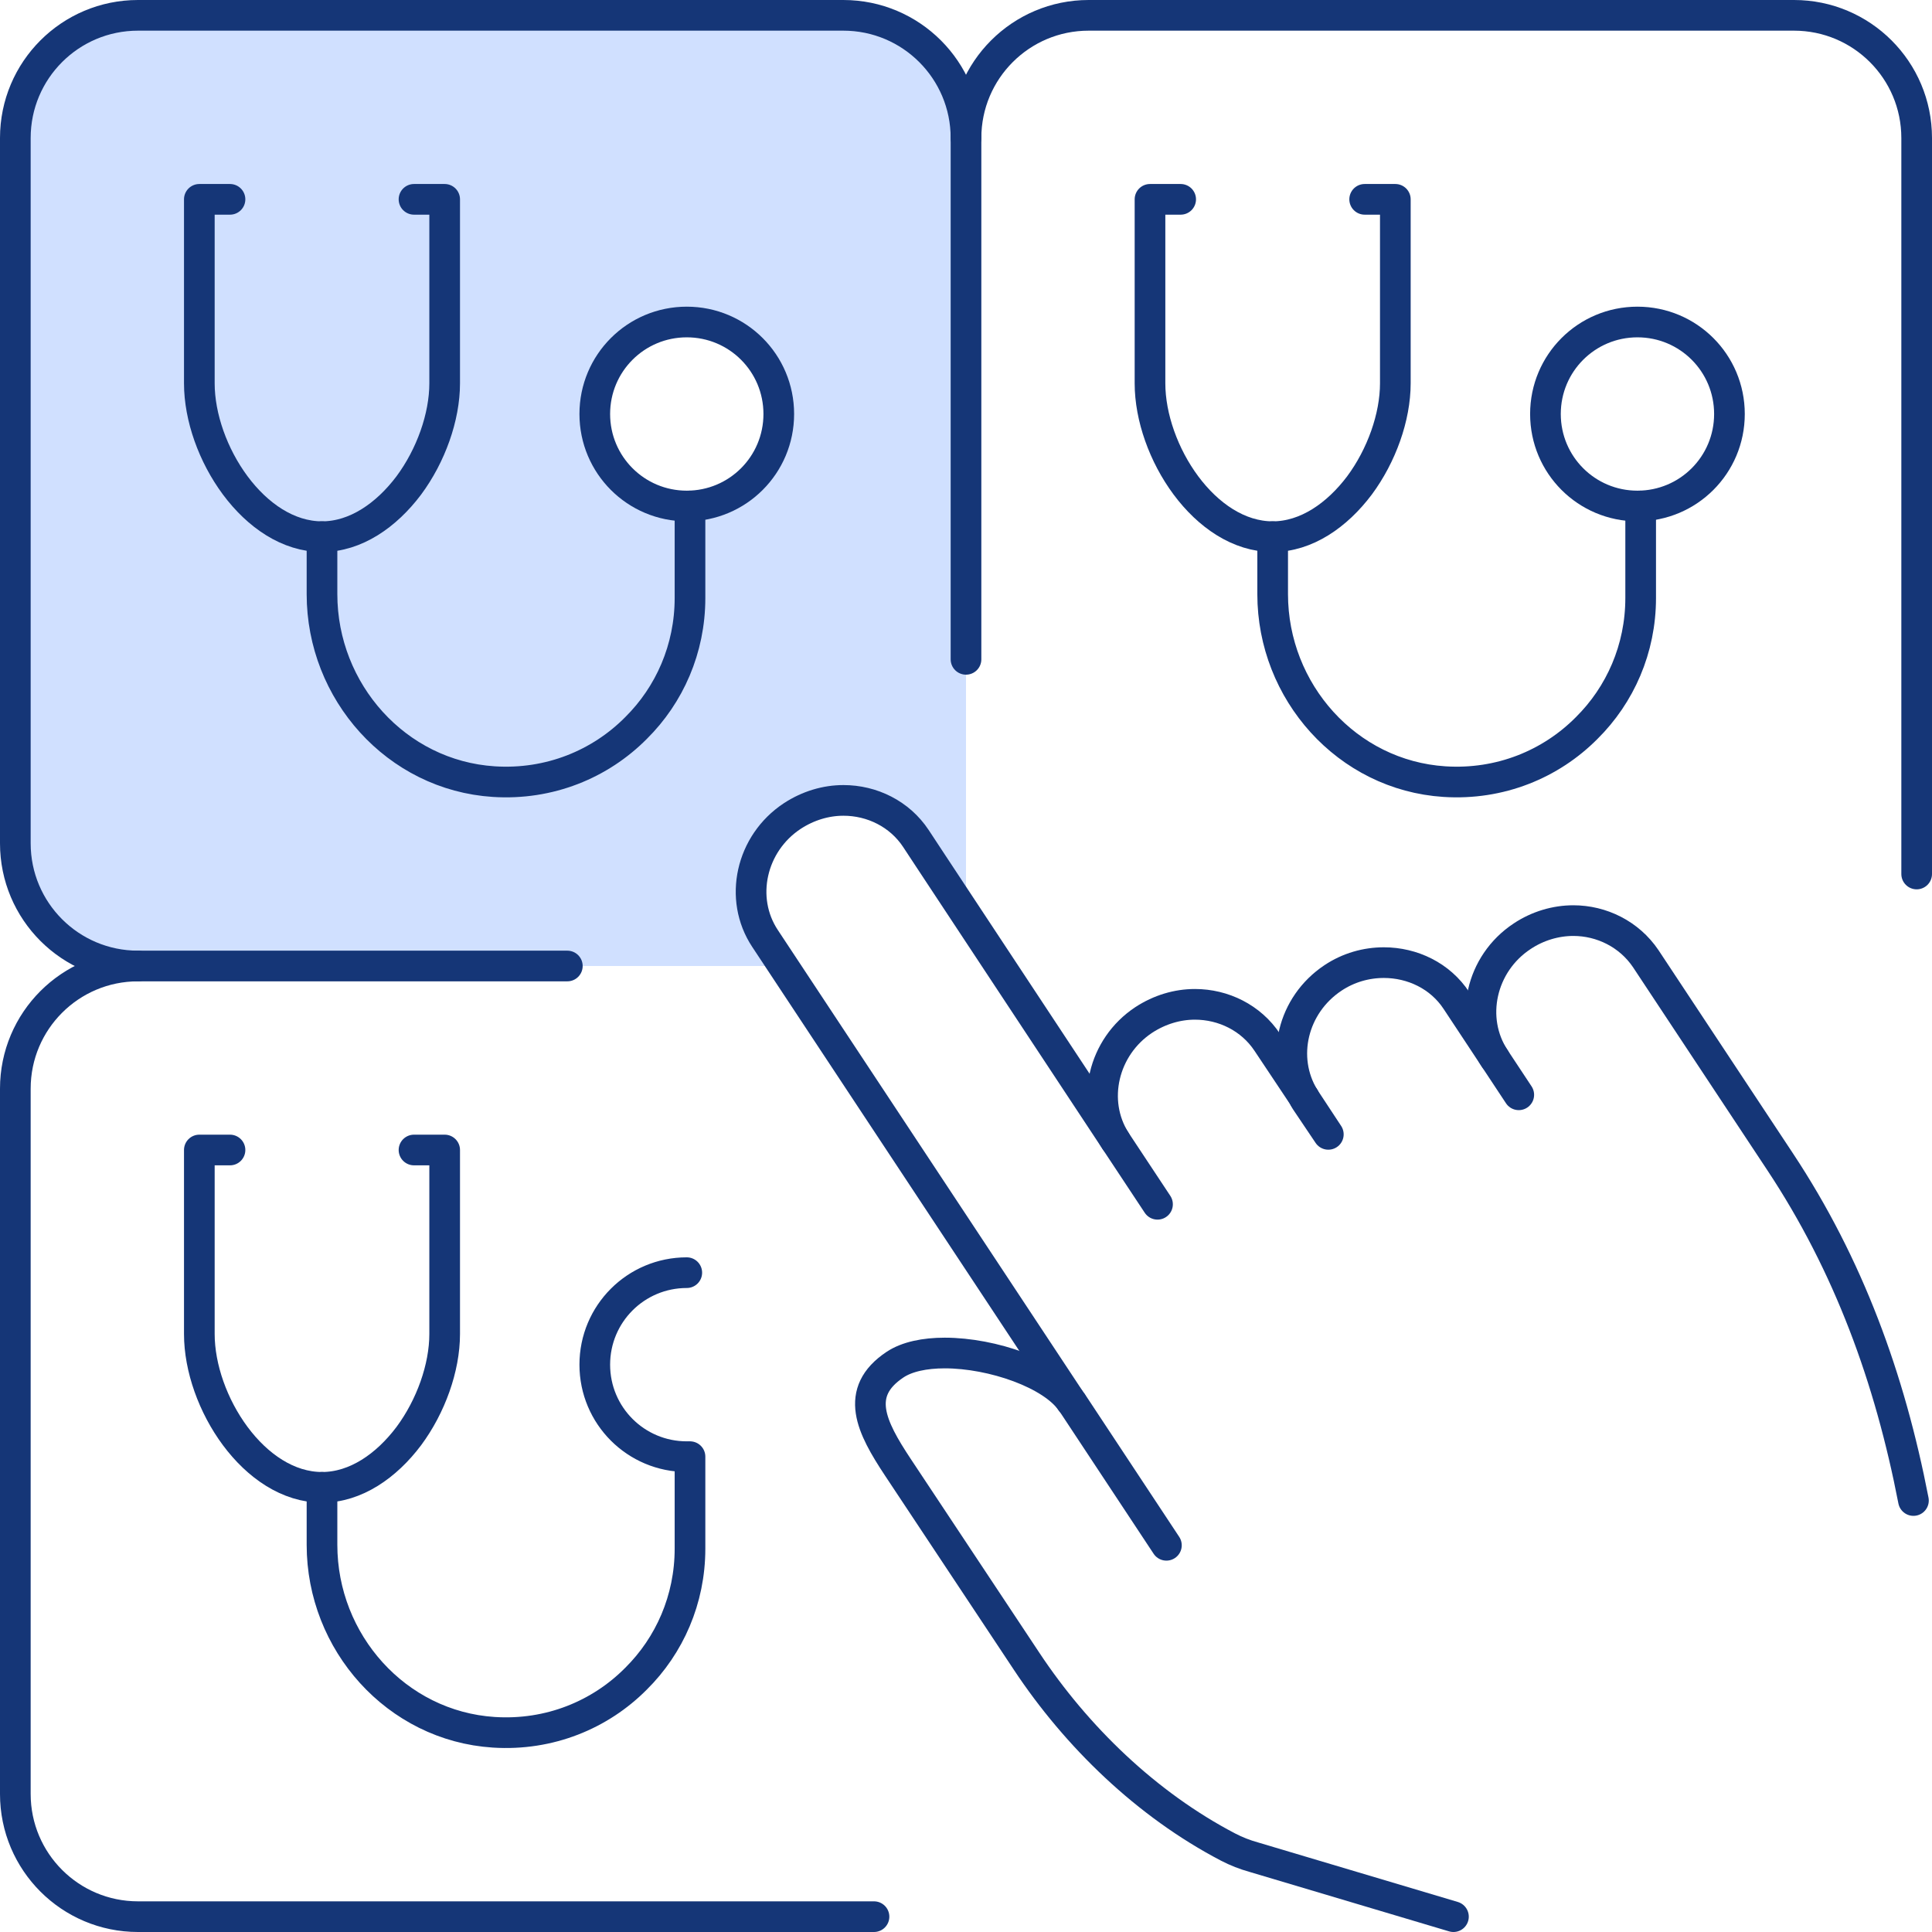
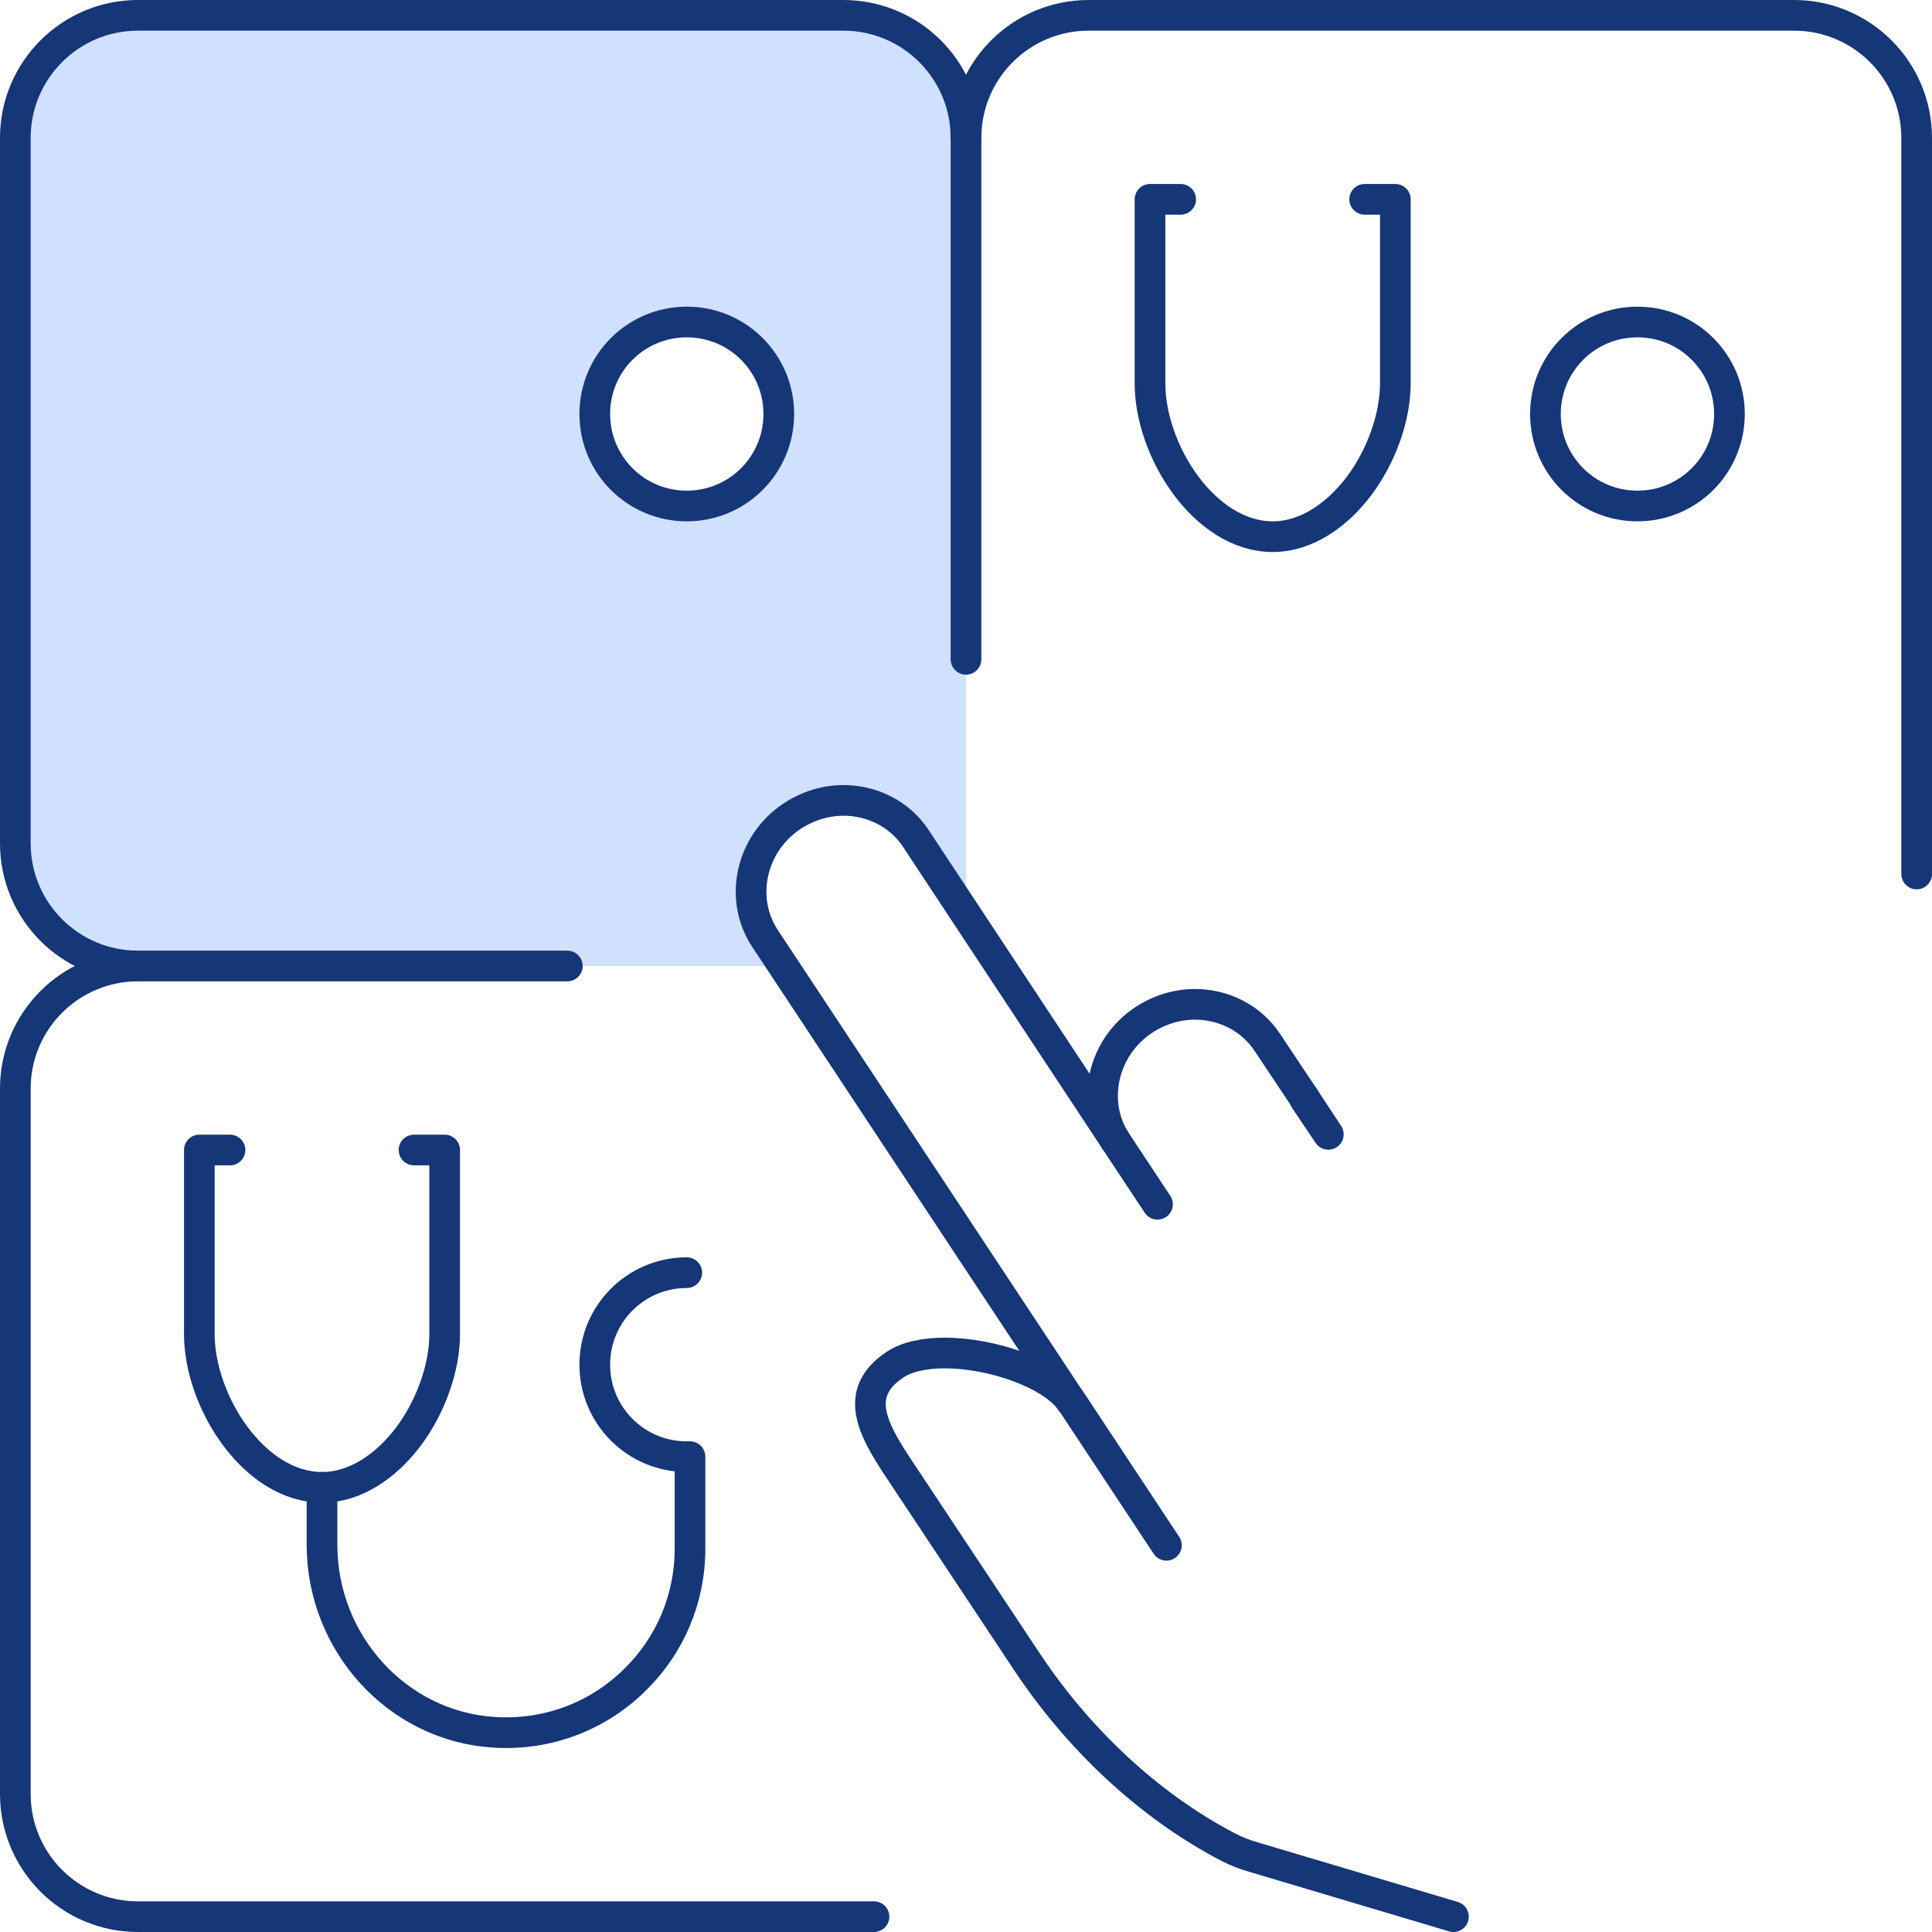
<svg xmlns="http://www.w3.org/2000/svg" width="126" height="126" viewBox="0 0 126 126" fill="none">
  <path d="M44.79 33C48.11 33 50.79 30.32 50.79 27C50.79 23.68 48.11 21 44.79 21C41.47 21 38.79 23.68 38.79 27C38.79 30.32 41.47 33 44.79 33ZM63 9V59L61.02 56.32L59.94 54.68C58.88 53.08 57.08 52.2 55.22 52.2C54.08 52.2 52.92 52.54 51.88 53.22C49.18 55 48.38 58.6 50.1 61.2L51 63H9C4.58 63 1 59.42 1 55V9C1 4.58 4.58 1 9 1H55C59.42 1 63 4.58 63 9Z" fill="#D0E0FF" />
  <path d="M37 63H9C4.58 63 1 59.42 1 55V9C1 4.58 4.58 1 9 1H55C59.42 1 63 4.58 63 9V43" stroke="#153677" stroke-width="2" stroke-linecap="round" stroke-linejoin="round" />
-   <path d="M15 13H13V25C13 29.42 16.58 35 21 35C23.2 35 25.2 33.6 26.66 31.66C28.1 29.72 29 27.2 29 25V13H27" stroke="#153677" stroke-width="2" stroke-linecap="round" stroke-linejoin="round" />
-   <path d="M21 35V38.75C21 45.11 25.85 50.565 32.2 50.975C35.835 51.21 39.145 49.835 41.48 47.48C43.66 45.32 45 42.32 45 39V33" stroke="#153677" stroke-width="2" stroke-linecap="round" stroke-linejoin="round" />
  <path d="M50.79 27C50.79 30.32 48.11 33 44.79 33C41.47 33 38.79 30.32 38.79 27C38.79 23.68 41.47 21 44.79 21C48.11 21 50.79 23.68 50.79 27Z" stroke="#153677" stroke-width="2" stroke-linecap="round" stroke-linejoin="round" />
  <path d="M63 9C63 4.58 66.58 1 71 1H117C121.42 1 125 4.58 125 9V57" stroke="#153677" stroke-width="2" stroke-linecap="round" stroke-linejoin="round" />
  <path d="M77 13H75V25C75 29.42 78.58 35 83 35C85.2 35 87.2 33.6 88.66 31.66C90.1 29.72 91 27.2 91 25V13H89" stroke="#153677" stroke-width="2" stroke-linecap="round" stroke-linejoin="round" />
-   <path d="M83 35V38.75C83 45.11 87.85 50.565 94.2 50.975C97.835 51.21 101.145 49.835 103.48 47.48C105.66 45.32 107 42.32 107 39V33" stroke="#153677" stroke-width="2" stroke-linecap="round" stroke-linejoin="round" />
  <path d="M112.79 27C112.79 30.32 110.11 33 106.79 33C103.47 33 100.79 30.32 100.79 27C100.79 23.68 103.47 21 106.79 21C110.11 21 112.79 23.68 112.79 27Z" stroke="#153677" stroke-width="2" stroke-linecap="round" stroke-linejoin="round" />
  <path d="M57 125H9C4.58 125 1 121.42 1 117V71C1 66.58 4.58 63 9 63" stroke="#153677" stroke-width="2" stroke-linecap="round" stroke-linejoin="round" />
  <path d="M15 75H13V87C13 91.42 16.58 97 21 97C23.2 97 25.2 95.6 26.66 93.66C28.1 91.72 29 89.2 29 87V75H27" stroke="#153677" stroke-width="2" stroke-linecap="round" stroke-linejoin="round" />
  <path d="M21 97V100.75C21 107.11 25.85 112.565 32.2 112.975C35.835 113.21 39.145 111.835 41.48 109.48C43.66 107.32 45 104.32 45 101V95" stroke="#153677" stroke-width="2" stroke-linecap="round" stroke-linejoin="round" />
  <path d="M44.79 95C41.47 95 38.79 92.32 38.79 89C38.79 85.68 41.47 83 44.79 83" stroke="#153677" stroke-width="2" stroke-linecap="round" stroke-linejoin="round" />
-   <path d="M99.05 71.4L97.49 69.04C95.77 66.44 96.57 62.84 99.27 61.06C100.29 60.38 101.47 60.04 102.61 60.04C104.45 60.04 106.25 60.92 107.33 62.52L116.09 75.76C120.57 82.52 123.25 89.9 124.79 97.86" stroke="#153677" stroke-width="2" stroke-linecap="round" stroke-linejoin="round" />
-   <path d="M85.05 71.58C83.47 68.98 84.29 65.54 86.93 63.78C87.95 63.1 89.11 62.78 90.25 62.78C92.11 62.78 93.93 63.64 94.99 65.26L97.49 69.04" stroke="#153677" stroke-width="2" stroke-linecap="round" stroke-linejoin="round" />
  <path d="M85.05 71.58L86.63 73.98L85.15 71.78C85.11 71.72 85.07 71.64 85.05 71.58Z" stroke="#153677" stroke-width="2" stroke-linecap="round" stroke-linejoin="round" />
  <path d="M75.49 78.54L72.75 74.4C71.11 71.82 71.93 68.28 74.59 66.52C75.63 65.84 76.79 65.5 77.93 65.5C79.79 65.5 81.59 66.38 82.65 67.98L85.05 71.58" stroke="#153677" stroke-width="2" stroke-linecap="round" stroke-linejoin="round" />
  <path d="M76.07 100.78L69.91 91.46C69.91 91.46 69.89 91.44 69.87 91.42L49.89 61.2C48.17 58.6 48.97 55 51.67 53.22C52.71 52.54 53.87 52.2 55.01 52.2C56.87 52.2 58.67 53.08 59.73 54.68L60.81 56.32L72.75 74.4" stroke="#153677" stroke-width="2" stroke-linecap="round" stroke-linejoin="round" />
  <path d="M94.79 125L81.77 121.12C81.19 120.96 80.63 120.74 80.09 120.46C74.77 117.68 70.21 113.26 66.95 108.34L58.55 95.68C56.83 93.08 55.67 90.8 58.37 89C59.15 88.48 60.31 88.24 61.61 88.24C64.73 88.24 68.63 89.6 69.87 91.42" stroke="#153677" stroke-width="2" stroke-linecap="round" stroke-linejoin="round" />
</svg>